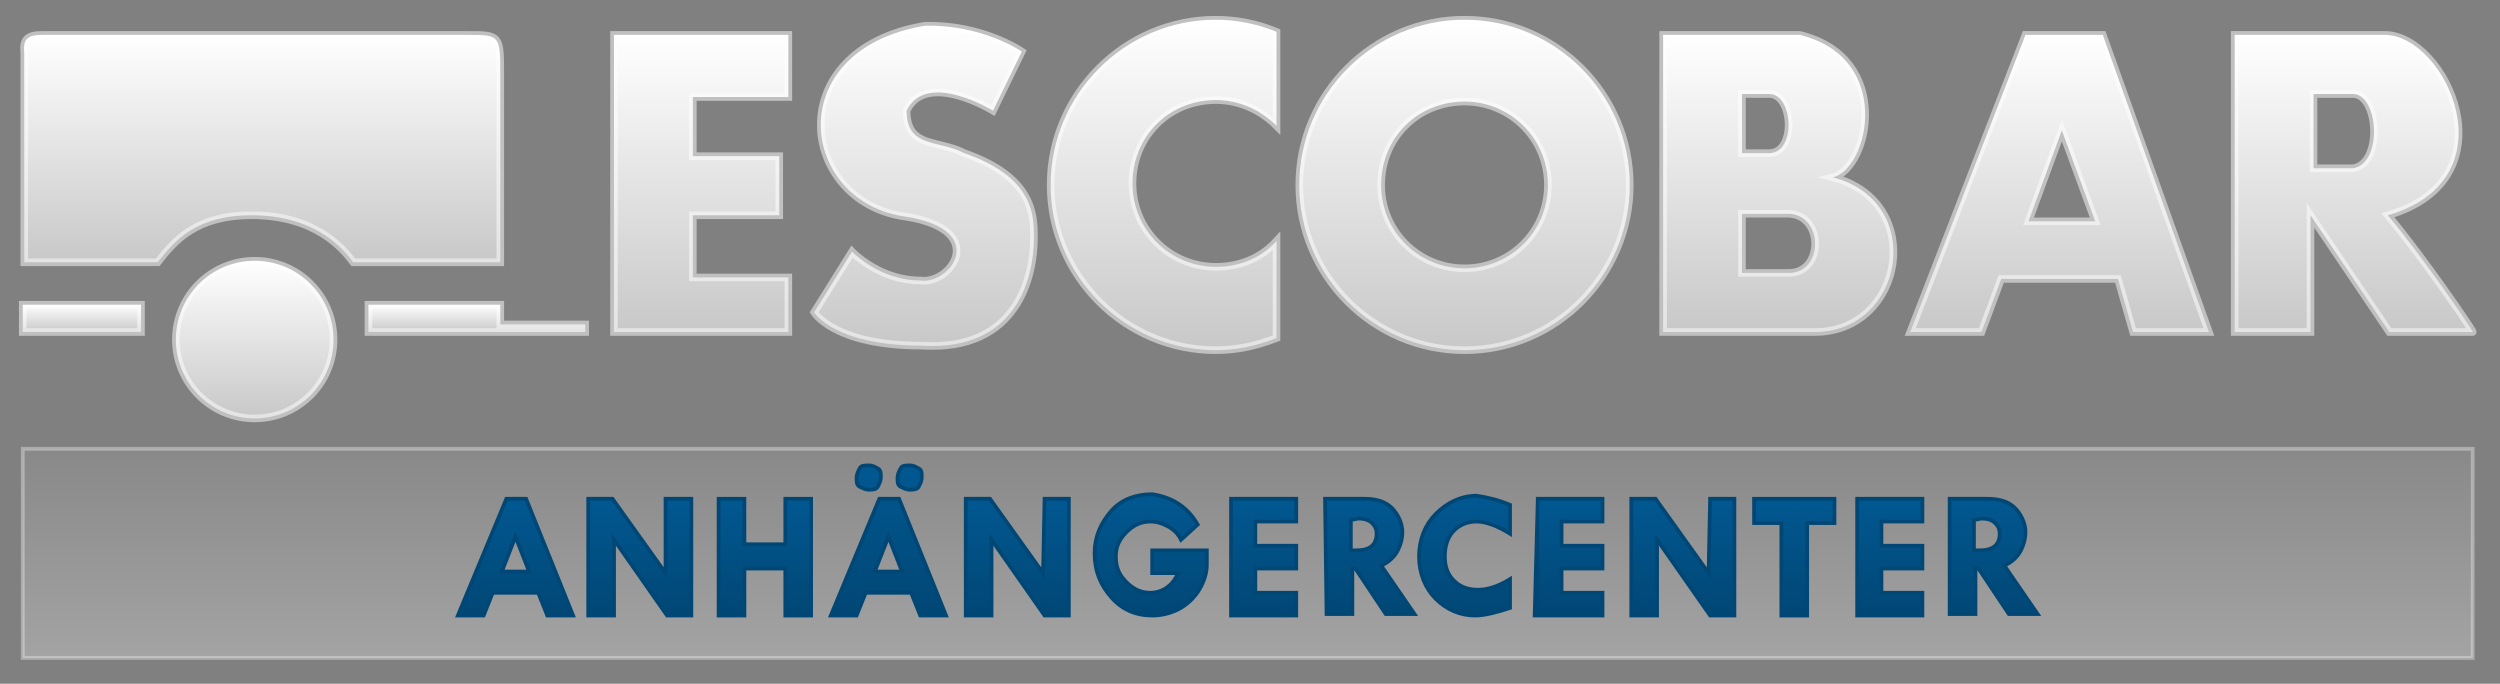
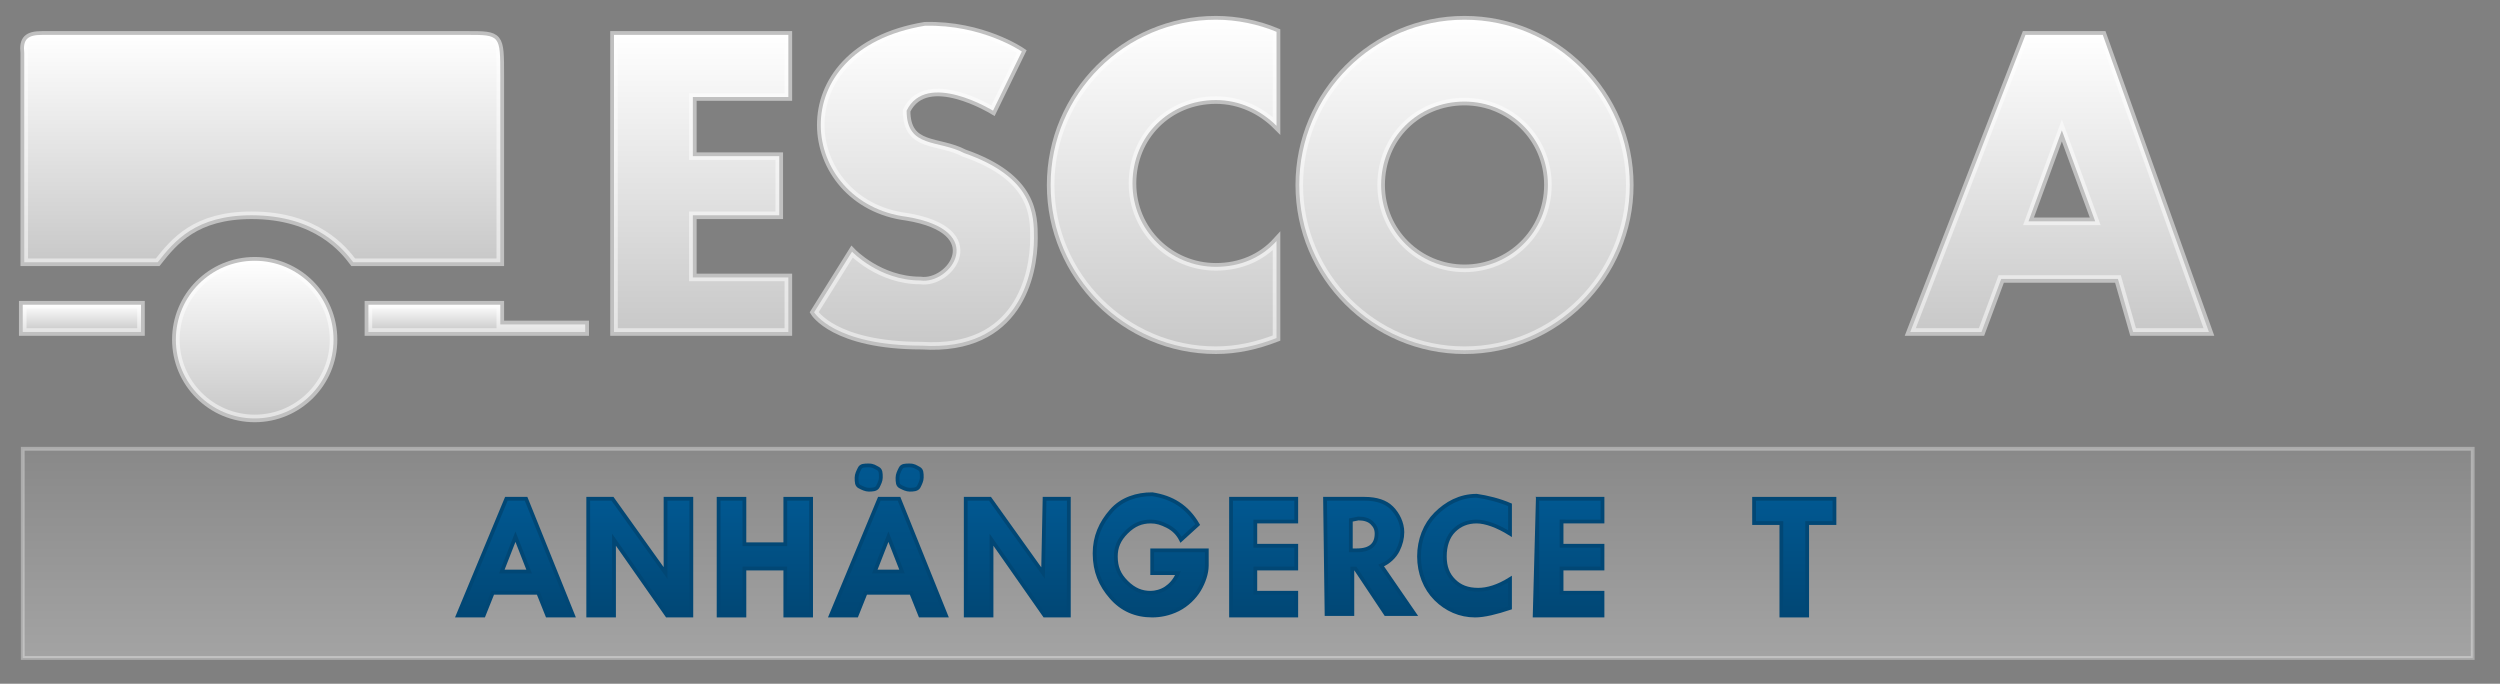
<svg xmlns="http://www.w3.org/2000/svg" version="1.1" id="Ebene_5" x="0px" y="0px" viewBox="0 0 164.9 45.1" style="enable-background:new 0 0 164.9 45.1;" xml:space="preserve">
  <rect x="0" y="0" width="164.9" height="45.1" fill="#808080" stroke="none" />
  <style type="text/css">
	.st0{opacity:0.35;fill:url(#SVGID_1_);stroke:#FCFCFC;stroke-width:0.25;stroke-miterlimit:10;enable-background:new    ;}
	.st1{fill:url(#SVGID_2_);stroke:#FFFFFF;stroke-width:0.5;stroke-miterlimit:10;stroke-opacity:0.5;}
	.st2{fill:url(#SVGID_3_);stroke:#FFFFFF;stroke-width:0.5;stroke-miterlimit:10;stroke-opacity:0.5;}
	.st3{fill:url(#SVGID_4_);stroke:#FFFFFF;stroke-width:0.5;stroke-miterlimit:10;stroke-opacity:0.5;}
	.st4{fill:url(#SVGID_5_);stroke:#FFFFFF;stroke-width:0.5;stroke-miterlimit:10;stroke-opacity:0.5;}
	.st5{fill:url(#SVGID_6_);stroke:#FFFFFF;stroke-width:0.5;stroke-miterlimit:10;stroke-opacity:0.5;}
	.st6{fill:url(#SVGID_7_);stroke:#FFFFFF;stroke-width:0.5;stroke-miterlimit:10;stroke-opacity:0.5;}
	.st7{fill:url(#SVGID_8_);stroke:#FFFFFF;stroke-width:0.5;stroke-miterlimit:10;stroke-opacity:0.5;}
	.st8{fill:url(#SVGID_9_);stroke:#FFFFFF;stroke-width:0.5;stroke-miterlimit:10;stroke-opacity:0.5;}
	.st9{fill:url(#SVGID_10_);stroke:#FFFFFF;stroke-width:0.5;stroke-miterlimit:10;stroke-opacity:0.5;}
	.st10{fill:url(#SVGID_11_);stroke:#FFFFFF;stroke-width:0.5;stroke-miterlimit:10;stroke-opacity:0.5;}
	.st11{fill:url(#SVGID_12_);stroke:#FFFFFF;stroke-width:0.5;stroke-miterlimit:10;stroke-opacity:0.5;}
	.st12{fill:url(#SVGID_13_);stroke:#014775;stroke-width:0.25;stroke-miterlimit:10;}
	.st13{fill:url(#SVGID_14_);stroke:#014775;stroke-width:0.25;stroke-miterlimit:10;}
	.st14{fill:url(#SVGID_15_);stroke:#014775;stroke-width:0.25;stroke-miterlimit:10;}
	.st15{fill:url(#SVGID_16_);stroke:#014775;stroke-width:0.25;stroke-miterlimit:10;}
	.st16{fill:url(#SVGID_17_);stroke:#014775;stroke-width:0.25;stroke-miterlimit:10;}
	.st17{fill:url(#SVGID_18_);stroke:#014775;stroke-width:0.25;stroke-miterlimit:10;}
	.st18{fill:url(#SVGID_19_);stroke:#014775;stroke-width:0.25;stroke-miterlimit:10;}
	.st19{fill:url(#SVGID_20_);stroke:#014775;stroke-width:0.25;stroke-miterlimit:10;}
	.st20{fill:url(#SVGID_21_);stroke:#014775;stroke-width:0.25;stroke-miterlimit:10;}
	.st21{fill:url(#SVGID_22_);stroke:#014775;stroke-width:0.25;stroke-miterlimit:10;}
	.st22{fill:url(#SVGID_23_);stroke:#014775;stroke-width:0.25;stroke-miterlimit:10;}
	.st23{fill:url(#SVGID_24_);stroke:#014775;stroke-width:0.25;stroke-miterlimit:10;}
	.st24{fill:url(#SVGID_25_);stroke:#014775;stroke-width:0.25;stroke-miterlimit:10;}
	.st25{fill:url(#SVGID_26_);stroke:#014775;stroke-width:0.25;stroke-miterlimit:10;}
</style>
  <linearGradient id="SVGID_1_" gradientUnits="userSpaceOnUse" x1="82.3" y1="29.4" x2="82.3" y2="15.6" gradientTransform="matrix(1 0 0 1 0 14)">
    <stop offset="0" style="stop-color:#FFFFFF;stop-opacity:0.8" />
    <stop offset="1" style="stop-color:#FFFFFF;stop-opacity:0.2" />
  </linearGradient>
  <rect x="1.5" y="29.6" class="st0" width="161.6" height="13.8" />
  <g>
    <linearGradient id="SVGID_2_" gradientUnits="userSpaceOnUse" x1="17.291" y1="2.3" x2="17.291" y2="17.3">
      <stop offset="0" style="stop-color:#FFFFFF" />
      <stop offset="1" style="stop-color:#C8C8C8" />
    </linearGradient>
    <path class="st1" d="M2.8,2.3c0.8,0,27.4,0,28,0C33,2.3,33,2.3,33,5c0,1.3,0,12.3,0,12.3h-9.7c-0.6-0.8-2.4-3.1-6.7-3.1   c-3.7,0-5.1,1.7-6.2,3.1c-2.9,0-5.9,0-8.8,0c0,0,0-13.1,0-13.8C1.5,2.6,1.8,2.3,2.8,2.3z" />
    <linearGradient id="SVGID_3_" gradientUnits="userSpaceOnUse" x1="5.4" y1="20.1" x2="5.4" y2="21.9">
      <stop offset="0" style="stop-color:#FFFFFF" />
      <stop offset="1" style="stop-color:#C8C8C8" />
    </linearGradient>
    <rect x="1.5" y="20.1" class="st2" width="7.8" height="1.8" />
    <linearGradient id="SVGID_4_" gradientUnits="userSpaceOnUse" x1="16.8" y1="17.2" x2="16.8" y2="27.6">
      <stop offset="0" style="stop-color:#FFFFFF" />
      <stop offset="1" style="stop-color:#C8C8C8" />
    </linearGradient>
    <circle class="st3" cx="16.8" cy="22.4" r="5.2" />
    <linearGradient id="SVGID_5_" gradientUnits="userSpaceOnUse" x1="31.45" y1="20.1" x2="31.45" y2="21.9">
      <stop offset="0" style="stop-color:#FFFFFF" />
      <stop offset="1" style="stop-color:#C8C8C8" />
    </linearGradient>
    <polygon class="st4" points="33,21.4 33,20.1 24.3,20.1 24.3,21.9 33,21.9 38.6,21.9 38.6,21.4  " />
    <linearGradient id="SVGID_6_" gradientUnits="userSpaceOnUse" x1="46.25" y1="2.3" x2="46.25" y2="21.9">
      <stop offset="0" style="stop-color:#FFFFFF" />
      <stop offset="1" style="stop-color:#C8C8C8" />
    </linearGradient>
    <polygon class="st5" points="52,2.3 40.5,2.3 40.5,21.9 52,21.9 52,18.3 45.7,18.3 45.7,14.2 51.4,14.2 51.4,10.3 45.7,10.3    45.7,6.4 52,6.4  " />
    <linearGradient id="SVGID_7_" gradientUnits="userSpaceOnUse" x1="117.297" y1="2.3" x2="117.297" y2="21.9">
      <stop offset="0" style="stop-color:#FFFFFF" />
      <stop offset="1" style="stop-color:#C8C8C8" />
    </linearGradient>
-     <path class="st6" d="M120.9,11.7c2.4-0.6,4-7.9-2.2-9.4c-2.7,0-9,0-9,0v19.6c0,0,7.3,0,10,0C125.6,21.9,127.1,13.3,120.9,11.7z    M114.9,6.2c0,0,0.9,0,1.8,0c1.6,0,1.8,3.9,0,3.9c-0.8,0-1.8,0-1.8,0V6.2z M118,18c-1.8,0-3.1,0-3.1,0v-3.9c0,0,1.9,0,3.1,0   C120.3,14.2,120.3,18,118,18z" />
    <linearGradient id="SVGID_8_" gradientUnits="userSpaceOnUse" x1="155.251" y1="2.3" x2="155.251" y2="21.9">
      <stop offset="0" style="stop-color:#FFFFFF" />
      <stop offset="1" style="stop-color:#C8C8C8" />
    </linearGradient>
-     <path class="st7" d="M157.5,14.2c8.3-2.4,3.8-11.9-0.2-11.9s-9.9,0-9.9,0v19.6h5v-7.7l5.2,7.7h5.5   C163.2,21.9,159.7,16.8,157.5,14.2z M155.2,11.1c-1.6,0-2.6,0-2.6,0V6.2c0,0,1.3,0,2.6,0C156.9,6.2,157.2,10.8,155.2,11.1z" />
    <linearGradient id="SVGID_9_" gradientUnits="userSpaceOnUse" x1="135.85" y1="2.3" x2="135.85" y2="21.9">
      <stop offset="0" style="stop-color:#FFFFFF" />
      <stop offset="1" style="stop-color:#C8C8C8" />
    </linearGradient>
    <path class="st8" d="M138.7,2.3h-5.1L126,21.9h4.7l1.3-3.5h7.7l1,3.5h5L138.7,2.3z M133.8,14.6l2.2-6l2.2,6H133.8z" />
    <linearGradient id="SVGID_10_" gradientUnits="userSpaceOnUse" x1="96.6" y1="1.3" x2="96.6" y2="23.1">
      <stop offset="0" style="stop-color:#FFFFFF" />
      <stop offset="1" style="stop-color:#C8C8C8" />
    </linearGradient>
    <path class="st9" d="M96.6,1.3c-6,0-10.9,4.9-10.9,10.9s4.9,10.9,10.9,10.9s10.9-4.9,10.9-10.9S102.6,1.3,96.6,1.3z M96.6,17.7   c-3,0-5.5-2.4-5.5-5.5s2.4-5.5,5.5-5.5c3,0,5.5,2.4,5.5,5.5S99.6,17.7,96.6,17.7z" />
    <linearGradient id="SVGID_11_" gradientUnits="userSpaceOnUse" x1="76.75" y1="1.3" x2="76.75" y2="23.1">
      <stop offset="0" style="stop-color:#FFFFFF" />
      <stop offset="1" style="stop-color:#C8C8C8" />
    </linearGradient>
    <path class="st10" d="M84.2,15.9c-1,1.1-2.4,1.7-4,1.7c-3,0-5.5-2.4-5.5-5.5s2.4-5.5,5.5-5.5c1.6,0,3,0.7,4,1.7V2.1   c-1.2-0.5-2.6-0.8-4-0.8c-6,0-10.9,4.9-10.9,10.9s4.9,10.9,10.9,10.9c1.4,0,2.7-0.3,4-0.8V15.9z" />
    <linearGradient id="SVGID_12_" gradientUnits="userSpaceOnUse" x1="60.95" y1="1.696" x2="60.95" y2="22.822">
      <stop offset="0" style="stop-color:#FFFFFF" />
      <stop offset="1" style="stop-color:#C8C8C8" />
    </linearGradient>
    <path class="st11" d="M67.4,3.4l-1.9,3.9c0,0-4.4-2.7-5.7,0c0,2.5,2.1,1.9,3.8,2.8c4.6,1.6,4.6,4.1,4.6,5.6c0,2.4-1,7.5-7.4,7.1   c-5.8,0-7.1-2.2-7.1-2.2l2.5-4c0,0,1.8,1.9,4.5,1.9c2,0.3,4.6-3.3-0.9-4.2c-7.1-0.9-8.4-11,1.2-12.6C64.8,1.6,67.4,3.4,67.4,3.4z" />
  </g>
  <g>
    <linearGradient id="SVGID_13_" gradientUnits="userSpaceOnUse" x1="34" y1="27.079" x2="34" y2="19.379" gradientTransform="matrix(1 0 0 -1 0 60)">
      <stop offset="0" style="stop-color:#015891" />
      <stop offset="1" style="stop-color:#014775" />
    </linearGradient>
    <path class="st12" d="M33.4,32.9h1.3l3.1,7.7h-1.7l-0.6-1.5h-3l-0.6,1.5h-1.7L33.4,32.9z M34,35.4l-0.9,2.3h1.8L34,35.4z" />
    <linearGradient id="SVGID_14_" gradientUnits="userSpaceOnUse" x1="42.2" y1="27.079" x2="42.2" y2="19.379" gradientTransform="matrix(1 0 0 -1 0 60)">
      <stop offset="0" style="stop-color:#015891" />
      <stop offset="1" style="stop-color:#014775" />
    </linearGradient>
    <path class="st13" d="M44,32.9h1.6v7.7H44l-3.5-5v5h-1.7v-7.7h1.6l3.5,4.9v-4.9H44z" />
    <linearGradient id="SVGID_15_" gradientUnits="userSpaceOnUse" x1="50.45" y1="27.079" x2="50.45" y2="19.379" gradientTransform="matrix(1 0 0 -1 0 60)">
      <stop offset="0" style="stop-color:#015891" />
      <stop offset="1" style="stop-color:#014775" />
    </linearGradient>
    <path class="st14" d="M47.4,32.9h1.7v3h2.7v-3h1.7v7.7h-1.7v-3.1h-2.7v3.1h-1.7V32.9z" />
    <linearGradient id="SVGID_16_" gradientUnits="userSpaceOnUse" x1="58.6" y1="29.3" x2="58.6" y2="19.4" gradientTransform="matrix(1 0 0 -1 0 60)">
      <stop offset="0" style="stop-color:#015891" />
      <stop offset="1" style="stop-color:#014775" />
    </linearGradient>
    <path class="st15" d="M58,32.9h1.3l3.1,7.7h-1.7l-0.6-1.5h-3l-0.6,1.5h-1.7L58,32.9z M57.3,32.3c-0.2,0-0.4-0.1-0.6-0.2   s-0.2-0.3-0.2-0.6c0-0.2,0.1-0.4,0.2-0.6s0.3-0.2,0.6-0.2s0.4,0.1,0.6,0.2s0.2,0.3,0.2,0.6c0,0.2-0.1,0.4-0.2,0.6   S57.5,32.3,57.3,32.3z M58.6,35.4l-0.9,2.3h1.8L58.6,35.4z M60,32.3c-0.2,0-0.4-0.1-0.6-0.2s-0.2-0.3-0.2-0.6   c0-0.2,0.1-0.4,0.2-0.6s0.3-0.2,0.6-0.2s0.4,0.1,0.6,0.2s0.2,0.3,0.2,0.6c0,0.2-0.1,0.4-0.2,0.6S60.2,32.3,60,32.3z" />
    <linearGradient id="SVGID_17_" gradientUnits="userSpaceOnUse" x1="67.1" y1="27.079" x2="67.1" y2="19.379" gradientTransform="matrix(1 0 0 -1 0 60)">
      <stop offset="0" style="stop-color:#015891" />
      <stop offset="1" style="stop-color:#014775" />
    </linearGradient>
    <path class="st16" d="M68.9,32.9h1.6v7.7h-1.6l-3.5-5v5h-1.7v-7.7h1.6l3.5,4.9L68.9,32.9L68.9,32.9z" />
    <linearGradient id="SVGID_18_" gradientUnits="userSpaceOnUse" x1="75.9" y1="27.185" x2="75.9" y2="19.28" gradientTransform="matrix(1 0 0 -1 0 60)">
      <stop offset="0" style="stop-color:#015891" />
      <stop offset="1" style="stop-color:#014775" />
    </linearGradient>
    <path class="st17" d="M79,34.6l-1.1,1c-0.2-0.4-0.5-0.7-0.9-0.9s-0.7-0.3-1.1-0.3c-0.6,0-1.1,0.2-1.6,0.7s-0.7,1-0.7,1.6   c0,0.7,0.2,1.2,0.7,1.7s1,0.7,1.6,0.7c0.3,0,0.7-0.1,1-0.3s0.6-0.5,0.8-1H76v-1.5h3.6v1c0,0.5-0.2,1.1-0.5,1.6s-0.8,1-1.4,1.3   s-1.2,0.4-1.7,0.4c-1.1,0-2-0.4-2.7-1.2s-1.1-1.7-1.1-2.9c0-1.1,0.4-2,1.1-2.8s1.7-1.1,2.7-1.1C77.3,32.8,78.3,33.4,79,34.6z" />
    <linearGradient id="SVGID_19_" gradientUnits="userSpaceOnUse" x1="83.35" y1="27.079" x2="83.35" y2="19.379" gradientTransform="matrix(1 0 0 -1 0 60)">
      <stop offset="0" style="stop-color:#015891" />
      <stop offset="1" style="stop-color:#014775" />
    </linearGradient>
    <path class="st18" d="M81.2,32.9h4.3v1.5h-2.7V36h2.7v1.5h-2.7v1.6h2.7v1.5h-4.3V32.9z" />
    <linearGradient id="SVGID_20_" gradientUnits="userSpaceOnUse" x1="90.35" y1="27.079" x2="90.35" y2="19.386" gradientTransform="matrix(1 0 0 -1 0 60)">
      <stop offset="0" style="stop-color:#015891" />
      <stop offset="1" style="stop-color:#014775" />
    </linearGradient>
    <path class="st19" d="M87.4,32.9H90c0.8,0,1.4,0.2,1.8,0.6c0.4,0.4,0.7,1,0.7,1.6c0,0.4-0.1,0.8-0.3,1.2c-0.2,0.4-0.6,0.8-1.1,1   l2.2,3.2h-1.9l-2-3h-0.2v3h-1.7L87.4,32.9L87.4,32.9z M89.1,34.3v2h0.4c0.9,0,1.3-0.4,1.3-1.1c0-0.3-0.1-0.5-0.3-0.7   s-0.5-0.3-0.9-0.3L89.1,34.3L89.1,34.3z" />
    <linearGradient id="SVGID_21_" gradientUnits="userSpaceOnUse" x1="96.6" y1="27.185" x2="96.6" y2="19.285" gradientTransform="matrix(1 0 0 -1 0 60)">
      <stop offset="0" style="stop-color:#015891" />
      <stop offset="1" style="stop-color:#014775" />
    </linearGradient>
    <path class="st20" d="M99.6,33.3v1.9c-0.8-0.5-1.6-0.8-2.2-0.8s-1.1,0.2-1.5,0.6s-0.6,1-0.6,1.7s0.2,1.2,0.6,1.6s0.9,0.6,1.6,0.6   c0.6,0,1.3-0.2,2.1-0.7v1.9c-0.9,0.3-1.7,0.5-2.3,0.5c-1,0-1.9-0.4-2.6-1.1s-1.1-1.7-1.1-2.8s0.4-2.1,1.1-2.8s1.6-1.2,2.7-1.2   C98.1,32.8,98.9,33,99.6,33.3z" />
    <linearGradient id="SVGID_22_" gradientUnits="userSpaceOnUse" x1="103.55" y1="27.079" x2="103.55" y2="19.379" gradientTransform="matrix(1 0 0 -1 0 60)">
      <stop offset="0" style="stop-color:#015891" />
      <stop offset="1" style="stop-color:#014775" />
    </linearGradient>
    <path class="st21" d="M101.4,32.9h4.3v1.5H103V36h2.7v1.5H103v1.6h2.7v1.5h-4.3C101.4,40.6,101.4,32.9,101.4,32.9z" />
    <linearGradient id="SVGID_23_" gradientUnits="userSpaceOnUse" x1="111" y1="27.079" x2="111" y2="19.379" gradientTransform="matrix(1 0 0 -1 0 60)">
      <stop offset="0" style="stop-color:#015891" />
      <stop offset="1" style="stop-color:#014775" />
    </linearGradient>
-     <path class="st22" d="M112.8,32.9h1.6v7.7h-1.6l-3.5-5v5h-1.7v-7.7h1.6l3.5,4.9L112.8,32.9L112.8,32.9z" />
    <linearGradient id="SVGID_24_" gradientUnits="userSpaceOnUse" x1="118.35" y1="27.079" x2="118.35" y2="19.379" gradientTransform="matrix(1 0 0 -1 0 60)">
      <stop offset="0" style="stop-color:#015891" />
      <stop offset="1" style="stop-color:#014775" />
    </linearGradient>
    <path class="st23" d="M115.8,32.9h5.2v1.6h-1.8v6.1h-1.7v-6.1h-1.8v-1.6H115.8z" />
    <linearGradient id="SVGID_25_" gradientUnits="userSpaceOnUse" x1="124.65" y1="27.079" x2="124.65" y2="19.379" gradientTransform="matrix(1 0 0 -1 0 60)">
      <stop offset="0" style="stop-color:#015891" />
      <stop offset="1" style="stop-color:#014775" />
    </linearGradient>
-     <path class="st24" d="M122.5,32.9h4.3v1.5h-2.7V36h2.7v1.5h-2.7v1.6h2.7v1.5h-4.3V32.9z" />
    <linearGradient id="SVGID_26_" gradientUnits="userSpaceOnUse" x1="131.5" y1="27.079" x2="131.5" y2="19.386" gradientTransform="matrix(1 0 0 -1 0 60)">
      <stop offset="0" style="stop-color:#015891" />
      <stop offset="1" style="stop-color:#014775" />
    </linearGradient>
-     <path class="st25" d="M128.6,32.9h2.5c0.8,0,1.4,0.2,1.8,0.6c0.4,0.4,0.7,1,0.7,1.6c0,0.4-0.1,0.8-0.3,1.2s-0.6,0.8-1.1,1l2.2,3.2   h-1.9l-2-3h-0.2v3h-1.7V32.9z M130.2,34.3v2h0.4c0.9,0,1.3-0.4,1.3-1.1c0-0.3-0.1-0.5-0.3-0.7s-0.5-0.3-0.9-0.3L130.2,34.3   L130.2,34.3z" />
  </g>
</svg>